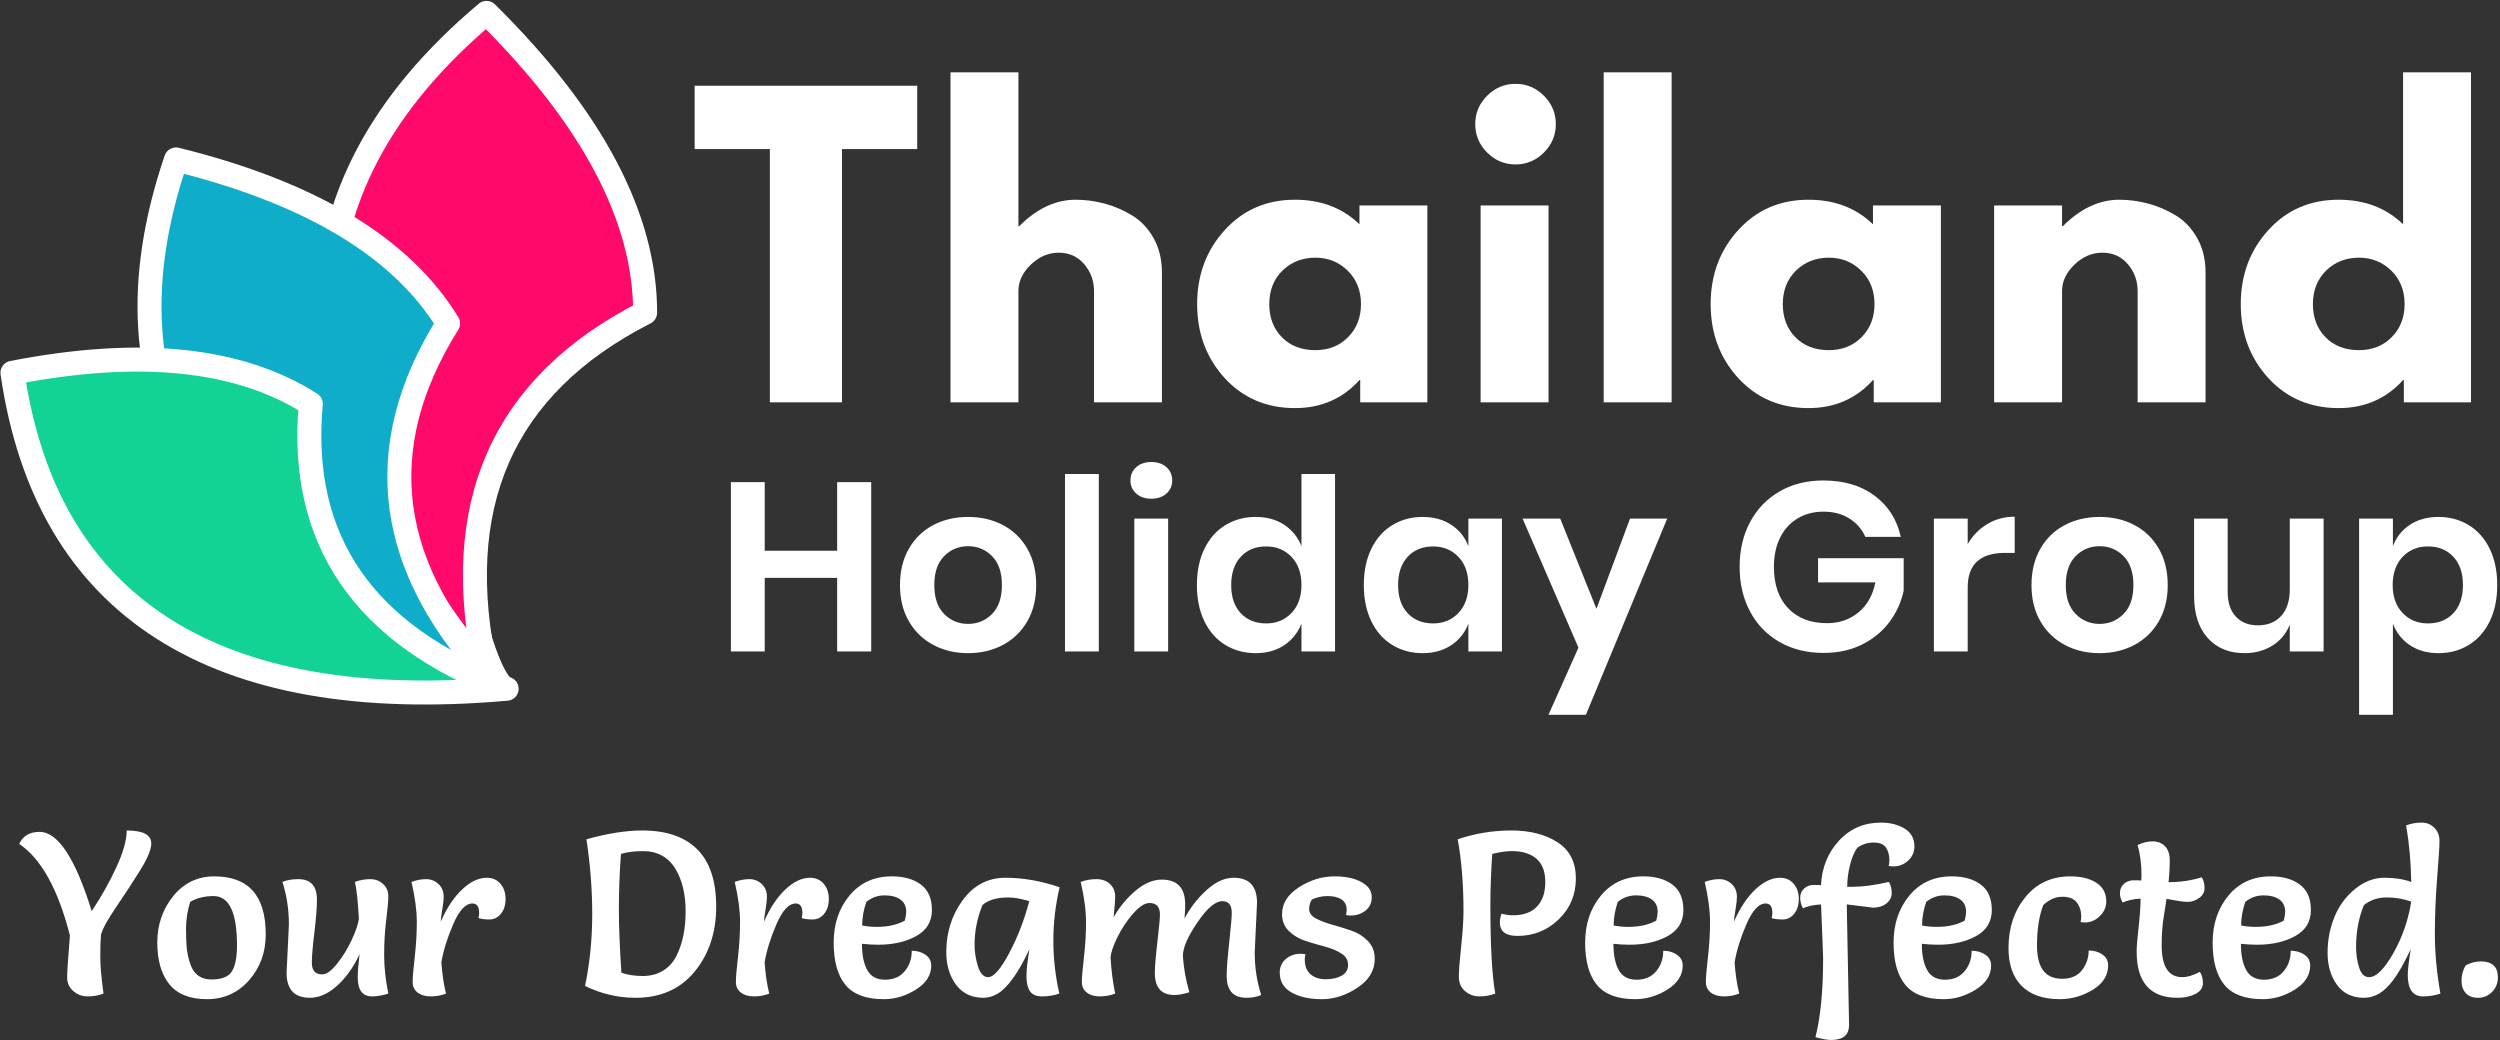
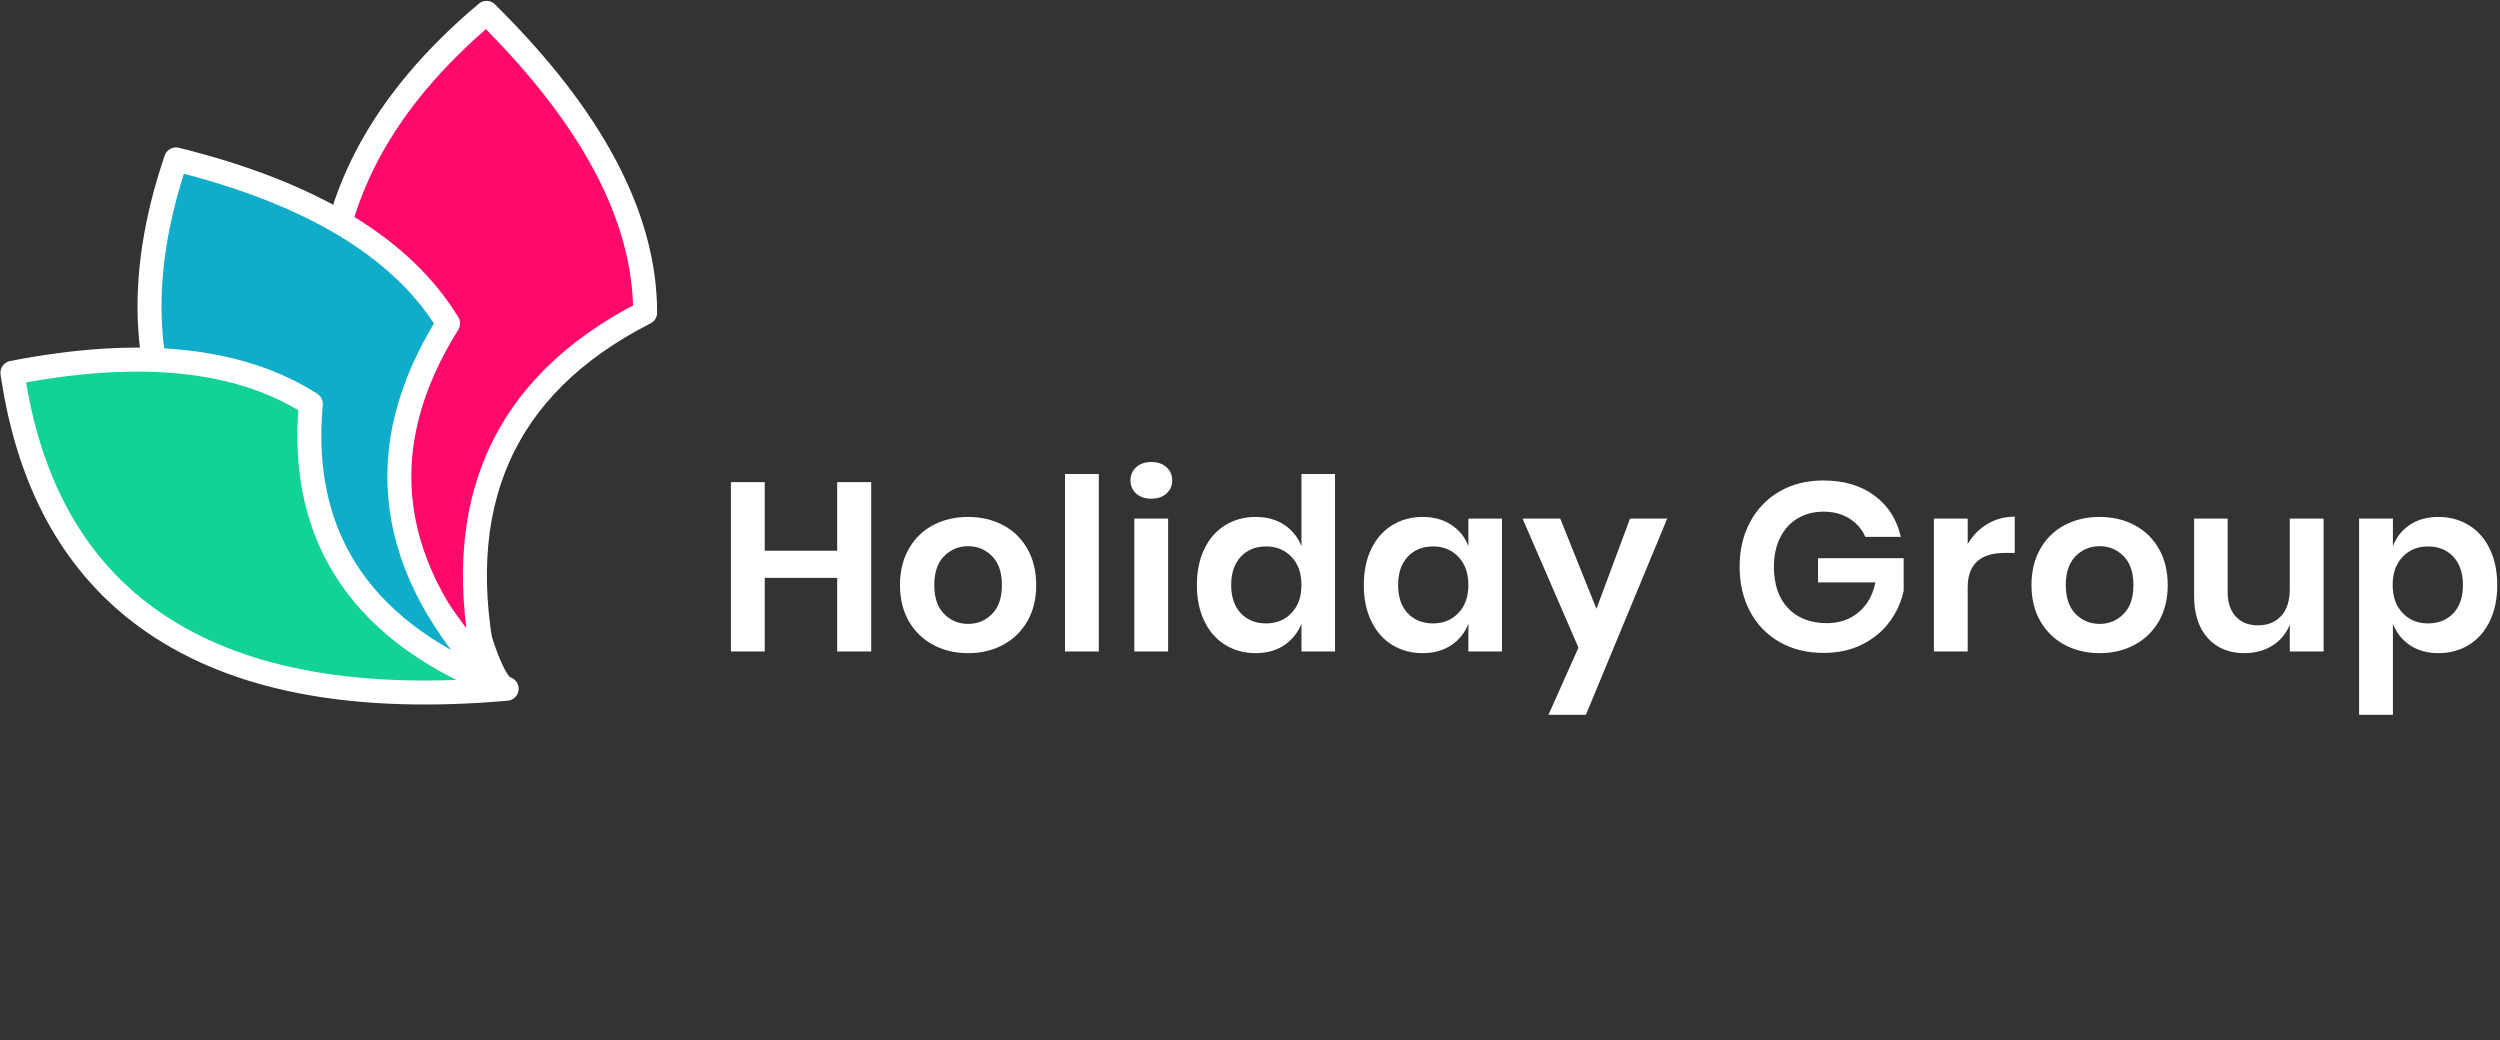
<svg xmlns="http://www.w3.org/2000/svg" width="971px" height="404px" viewBox="0 0 971 404" version="1.1">
  <rect x="0" y="0" width="971" height="404" fill="#333333" stroke="none" />
  <title>slogan_white_text</title>
  <desc>Created with Sketch.</desc>
  <g id="Page-1" stroke="none" stroke-width="1" fill="none" fill-rule="evenodd">
    <g id="thg_rectangle_cb-copy-14" transform="translate(-161, -110)">
      <g id="slogan_white_text" transform="translate(137, 115)">
        <g id="thg_white_background_hlogo-copy">
          <g id="Group-8">
            <g id="Group-16-Copy-12" stroke="#FFFFFF" stroke-linejoin="round" stroke-width="9.315">
              <path d="M212.959,256.608 C171.919,206.293 151.399,159.571 151.399,116.444 C151.399,73.317 171.919,34.502 212.959,0 C254.033,40.595 274.571,79.409 274.571,116.444 C218.987,144.752 198.45,191.473 212.959,256.608 Z" id="Path-7" fill="#FF096B" />
              <path d="M155.589,278.786 C117.292,231.584 98.001,187.868 97.717,147.637 C97.432,107.407 116.159,71.333 153.897,39.415 C192.162,77.549 211.417,113.89 211.661,148.437 C160.429,174.483 141.738,217.932 155.589,278.786 Z" id="Path-7" fill="#10ADCB" transform="translate(154.687, 159.1) rotate(-31) translate(-154.687, -159.1) " />
              <path d="M125.645,315.113 C90.513,270.19 72.81,228.584 72.537,190.294 C72.263,152.003 89.423,117.667 124.017,87.286 C159.116,123.578 176.783,158.164 177.018,191.045 C130.049,215.839 112.925,257.195 125.645,315.113 Z" id="Path-7" fill="#13D295" transform="translate(124.776, 201.199) rotate(-57) translate(-124.776, -201.199) " />
            </g>
-             <path d="M214.268,239.928 C217.689,251.048 220.683,257.463 223.249,259.174 C225.815,260.885 224.96,262.168 220.683,263.023 L212.985,254.042 L214.268,239.928 Z" id="Path-9" fill="#FFFFFF" />
+             <path d="M214.268,239.928 C217.689,251.048 220.683,257.463 223.249,259.174 C225.815,260.885 224.96,262.168 220.683,263.023 L212.985,254.042 L214.268,239.928 " id="Path-9" fill="#FFFFFF" />
          </g>
-           <path d="M351.033,151.267 L351.033,52.902 L380.244,52.902 L380.244,28.311 L293.802,28.311 L293.802,52.902 L323.014,52.902 L323.014,151.267 L351.033,151.267 Z M419.553,151.267 L419.553,108.046 C419.553,104.271 421.168,100.843 424.397,97.763 C427.626,94.683 431.228,93.143 435.202,93.143 C439.276,93.143 442.58,94.633 445.113,97.614 C447.647,100.594 448.914,104.072 448.914,108.046 L448.914,108.046 L448.914,151.267 L475.293,151.267 L475.293,100.893 C475.293,95.825 474.225,91.379 472.089,87.554 C469.953,83.728 467.171,80.772 463.743,78.686 C460.315,76.599 456.738,75.059 453.012,74.066 C449.286,73.072 445.535,72.575 441.76,72.575 C434.01,72.575 426.707,76.003 419.851,82.859 L419.851,82.859 L419.553,82.859 L419.553,23.095 L393.173,23.095 L393.173,151.267 L419.553,151.267 Z M526.972,153.503 C537.107,153.503 545.453,149.876 552.011,142.623 L552.011,142.623 L552.309,142.623 L552.309,151.267 L578.39,151.267 L578.39,74.811 L552.011,74.811 L552.011,82.114 C545.453,75.755 537.107,72.575 526.972,72.575 C515.943,72.575 506.852,76.5 499.698,84.349 C492.544,92.199 488.968,101.787 488.968,113.114 C488.968,124.441 492.544,134.029 499.698,141.878 C506.852,149.628 515.943,153.503 526.972,153.503 Z M534.871,130.998 C529.506,130.998 525.184,129.334 521.905,126.005 C518.626,122.677 516.987,118.38 516.987,113.114 C516.987,107.848 518.676,103.526 522.054,100.147 C525.532,96.769 529.804,95.08 534.871,95.08 C539.839,95.08 544.037,96.769 547.465,100.147 C550.893,103.526 552.607,107.848 552.607,113.114 C552.607,118.28 550.943,122.553 547.614,125.931 C544.285,129.309 540.038,130.998 534.871,130.998 Z M612.632,58.864 C616.904,58.864 620.58,57.324 623.661,54.244 C626.741,51.164 628.281,47.487 628.281,43.215 C628.281,38.942 626.741,35.266 623.661,32.186 C620.58,29.106 616.904,27.566 612.632,27.566 C608.359,27.566 604.683,29.106 601.603,32.186 C598.523,35.266 596.983,38.942 596.983,43.215 C596.983,47.487 598.523,51.164 601.603,54.244 C604.683,57.324 608.359,58.864 612.632,58.864 Z M625.449,151.267 L625.449,74.811 L599.069,74.811 L599.069,151.267 L625.449,151.267 Z M673.253,151.267 L673.253,23.095 L646.873,23.095 L646.873,151.267 L673.253,151.267 Z M726.422,153.503 C736.557,153.503 744.903,149.876 751.461,142.623 L751.461,142.623 L751.759,142.623 L751.759,151.267 L777.84,151.267 L777.84,74.811 L751.461,74.811 L751.461,82.114 C744.903,75.755 736.557,72.575 726.422,72.575 C715.393,72.575 706.302,76.5 699.148,84.349 C691.994,92.199 688.418,101.787 688.418,113.114 C688.418,124.441 691.994,134.029 699.148,141.878 C706.302,149.628 715.393,153.503 726.422,153.503 Z M734.321,130.998 C728.956,130.998 724.634,129.334 721.355,126.005 C718.076,122.677 716.437,118.38 716.437,113.114 C716.437,107.848 718.126,103.526 721.504,100.147 C724.982,96.769 729.254,95.08 734.321,95.08 C739.289,95.08 743.487,96.769 746.915,100.147 C750.343,103.526 752.057,107.848 752.057,113.114 C752.057,118.28 750.393,122.553 747.064,125.931 C743.735,129.309 739.488,130.998 734.321,130.998 Z M824.899,151.267 L824.899,108.046 C824.899,104.271 826.514,100.843 829.743,97.763 C832.972,94.683 836.574,93.143 840.548,93.143 C844.622,93.143 847.925,94.633 850.459,97.614 C852.993,100.594 854.26,104.072 854.26,108.046 L854.26,108.046 L854.26,151.267 L880.639,151.267 L880.639,100.893 C880.639,95.825 879.571,91.379 877.435,87.554 C875.299,83.728 872.517,80.772 869.089,78.686 C865.661,76.599 862.084,75.059 858.358,74.066 C854.632,73.072 850.881,72.575 847.106,72.575 C839.356,72.575 832.053,76.003 825.197,82.859 L825.197,82.859 L824.899,82.859 L824.899,74.811 L798.519,74.811 L798.519,151.267 L824.899,151.267 Z M932.318,153.503 C942.453,153.503 950.799,149.876 957.357,142.623 L957.357,142.623 L957.655,142.623 L957.655,151.267 L983.736,151.267 L983.736,23.095 L957.357,23.095 L957.357,82.114 C950.799,75.755 942.453,72.575 932.318,72.575 C921.289,72.575 912.198,76.5 905.044,84.349 C897.89,92.199 894.313,101.787 894.313,113.114 C894.313,124.441 897.89,134.029 905.044,141.878 C912.198,149.628 921.289,153.503 932.318,153.503 Z M940.217,130.998 C934.852,130.998 930.53,129.334 927.251,126.005 C923.972,122.677 922.333,118.38 922.333,113.114 C922.333,107.848 924.022,103.526 927.4,100.147 C930.877,96.769 935.15,95.08 940.217,95.08 C945.185,95.08 949.383,96.769 952.811,100.147 C956.239,103.526 957.953,107.848 957.953,113.114 C957.953,118.28 956.288,122.553 952.96,125.931 C949.631,129.309 945.384,130.998 940.217,130.998 Z" id="Thailand" fill="#FFFFFF" fill-rule="nonzero" />
          <path d="M321.02,248.034 L321.02,219.438 L349.151,219.438 L349.151,248.034 L362.378,248.034 L362.378,182.271 L349.151,182.271 L349.151,208.912 L321.02,208.912 L321.02,182.271 L307.886,182.271 L307.886,248.034 L321.02,248.034 Z M400.011,248.686 C405.041,248.686 409.558,247.615 413.564,245.473 C417.569,243.33 420.721,240.272 423.018,236.297 C425.316,232.323 426.465,227.635 426.465,222.232 C426.465,216.829 425.316,212.125 423.018,208.12 C420.721,204.115 417.569,201.056 413.564,198.945 C409.558,196.833 405.041,195.778 400.011,195.778 C394.981,195.778 390.463,196.833 386.457,198.945 C382.452,201.056 379.3,204.115 377.003,208.12 C374.705,212.125 373.556,216.829 373.556,222.232 C373.556,227.635 374.705,232.323 377.003,236.297 C379.3,240.272 382.452,243.33 386.457,245.473 C390.463,247.615 394.981,248.686 400.011,248.686 Z M400.011,237.322 C396.347,237.322 393.242,236.034 390.696,233.456 C388.15,230.879 386.877,227.138 386.877,222.232 C386.877,217.326 388.15,213.585 390.696,211.008 C393.242,208.43 396.347,207.142 400.011,207.142 C403.674,207.142 406.779,208.43 409.325,211.008 C411.871,213.585 413.145,217.326 413.145,222.232 C413.145,227.138 411.871,230.879 409.325,233.456 C406.779,236.034 403.674,237.322 400.011,237.322 Z M450.777,248.034 L450.777,179.104 L437.643,179.104 L437.643,248.034 L450.777,248.034 Z M471.176,188.698 C473.598,188.698 475.554,188.031 477.045,186.696 C478.535,185.361 479.28,183.668 479.28,181.619 C479.28,179.508 478.535,177.785 477.045,176.449 C475.554,175.114 473.598,174.447 471.176,174.447 C468.754,174.447 466.798,175.114 465.308,176.449 C463.817,177.785 463.072,179.508 463.072,181.619 C463.072,183.668 463.817,185.361 465.308,186.696 C466.798,188.031 468.754,188.698 471.176,188.698 Z M477.697,248.034 L477.697,196.43 L464.563,196.43 L464.563,248.034 L477.697,248.034 Z M511.696,248.686 C516.043,248.686 519.753,247.646 522.827,245.566 C525.901,243.485 528.121,240.707 529.487,237.229 L529.487,237.229 L529.487,248.034 L542.528,248.034 L542.528,179.104 L529.487,179.104 L529.487,207.142 C528.121,203.664 525.901,200.901 522.827,198.852 C519.753,196.802 516.043,195.778 511.696,195.778 C507.349,195.778 503.437,196.833 499.959,198.945 C496.482,201.056 493.765,204.115 491.809,208.12 C489.852,212.125 488.874,216.829 488.874,222.232 C488.874,227.635 489.852,232.339 491.809,236.344 C493.765,240.349 496.482,243.408 499.959,245.519 C503.437,247.631 507.349,248.686 511.696,248.686 Z M515.794,237.136 C511.696,237.136 508.405,235.816 505.921,233.177 C503.437,230.538 502.195,226.889 502.195,222.232 C502.195,217.575 503.437,213.911 505.921,211.24 C508.405,208.57 511.696,207.235 515.794,207.235 C519.769,207.235 523.044,208.586 525.622,211.287 C528.199,213.988 529.487,217.637 529.487,222.232 C529.487,226.765 528.199,230.383 525.622,233.084 C523.044,235.785 519.769,237.136 515.794,237.136 Z M576.527,248.686 C580.874,248.686 584.6,247.646 587.705,245.566 C590.81,243.485 593.015,240.707 594.319,237.229 L594.319,237.229 L594.319,248.034 L607.36,248.034 L607.36,196.43 L594.319,196.43 L594.319,207.142 C593.015,203.664 590.81,200.901 587.705,198.852 C584.6,196.802 580.874,195.778 576.527,195.778 C572.18,195.778 568.268,196.833 564.791,198.945 C561.313,201.056 558.596,204.115 556.64,208.12 C554.684,212.125 553.706,216.829 553.706,222.232 C553.706,227.635 554.684,232.339 556.64,236.344 C558.596,240.349 561.313,243.408 564.791,245.519 C568.268,247.631 572.18,248.686 576.527,248.686 Z M580.626,237.136 C576.527,237.136 573.236,235.816 570.752,233.177 C568.268,230.538 567.026,226.889 567.026,222.232 C567.026,217.575 568.268,213.911 570.752,211.24 C573.236,208.57 576.527,207.235 580.626,207.235 C584.6,207.235 587.876,208.586 590.453,211.287 C593.03,213.988 594.319,217.637 594.319,222.232 C594.319,226.765 593.03,230.383 590.453,233.084 C587.876,235.785 584.6,237.136 580.626,237.136 Z M639.962,272.625 L671.539,196.43 L657.101,196.43 L644.06,231.454 L629.995,196.43 L615.37,196.43 L637.074,246.544 L625.43,272.625 L639.962,272.625 Z M732.272,248.593 C737.923,248.593 742.938,247.491 747.316,245.286 C751.693,243.082 755.233,240.148 757.934,236.484 C760.636,232.82 762.452,228.815 763.384,224.468 L763.384,224.468 L763.384,211.799 L730.13,211.799 L730.13,221.207 L752.392,221.207 C751.399,226.175 749.21,230.057 745.825,232.851 C742.441,235.645 738.389,237.043 733.669,237.043 C727.273,237.043 722.227,235.118 718.533,231.267 C714.838,227.417 712.99,222.046 712.99,215.153 C712.99,210.806 713.797,207.018 715.412,203.789 C717.027,200.559 719.293,198.075 722.212,196.337 C725.131,194.598 728.484,193.729 732.272,193.729 C736.122,193.729 739.46,194.613 742.285,196.383 C745.111,198.153 747.176,200.528 748.48,203.509 L748.48,203.509 L762.266,203.509 C760.775,196.802 757.391,191.477 752.113,187.534 C746.834,183.591 740.19,181.619 732.179,181.619 C725.721,181.619 720.038,183.047 715.133,185.904 C710.227,188.761 706.423,192.719 703.722,197.78 C701.021,202.842 699.67,208.632 699.67,215.153 C699.67,221.673 701.021,227.464 703.722,232.525 C706.423,237.586 710.242,241.529 715.179,244.355 C720.116,247.18 725.814,248.593 732.272,248.593 Z M788.254,248.034 L788.254,223.164 C788.254,214.221 793.067,209.75 802.692,209.75 L802.692,209.75 L806.512,209.75 L806.512,195.685 C802.599,195.685 799.06,196.632 795.893,198.526 C792.725,200.42 790.179,203.012 788.254,206.304 L788.254,206.304 L788.254,196.43 L775.12,196.43 L775.12,248.034 L788.254,248.034 Z M839.486,248.686 C844.516,248.686 849.034,247.615 853.039,245.473 C857.045,243.33 860.196,240.272 862.494,236.297 C864.792,232.323 865.94,227.635 865.94,222.232 C865.94,216.829 864.792,212.125 862.494,208.12 C860.196,204.115 857.045,201.056 853.039,198.945 C849.034,196.833 844.516,195.778 839.486,195.778 C834.456,195.778 829.938,196.833 825.933,198.945 C821.928,201.056 818.776,204.115 816.478,208.12 C814.181,212.125 813.032,216.829 813.032,222.232 C813.032,227.635 814.181,232.323 816.478,236.297 C818.776,240.272 821.928,243.33 825.933,245.473 C829.938,247.615 834.456,248.686 839.486,248.686 Z M839.486,237.322 C835.822,237.322 832.717,236.034 830.171,233.456 C827.625,230.879 826.352,227.138 826.352,222.232 C826.352,217.326 827.625,213.585 830.171,211.008 C832.717,208.43 835.822,207.142 839.486,207.142 C843.15,207.142 846.255,208.43 848.801,211.008 C851.347,213.585 852.62,217.326 852.62,222.232 C852.62,227.138 851.347,230.879 848.801,233.456 C846.255,236.034 843.15,237.322 839.486,237.322 Z M895.748,248.686 C899.847,248.686 903.464,247.708 906.6,245.752 C909.736,243.796 911.987,241.079 913.353,237.602 L913.353,237.602 L913.353,248.034 L926.487,248.034 L926.487,196.43 L913.353,196.43 L913.353,223.816 C913.353,228.349 912.235,231.826 910,234.248 C907.764,236.67 904.752,237.881 900.964,237.881 C897.363,237.881 894.506,236.748 892.395,234.481 C890.283,232.214 889.228,229.032 889.228,224.933 L889.228,224.933 L889.228,196.43 L876.187,196.43 L876.187,226.424 C876.187,233.441 877.957,238.906 881.496,242.818 C885.036,246.73 889.786,248.686 895.748,248.686 Z M953.407,272.625 L953.407,237.229 C954.711,240.707 956.9,243.485 959.974,245.566 C963.048,247.646 966.758,248.686 971.105,248.686 C975.452,248.686 979.364,247.631 982.842,245.519 C986.32,243.408 989.036,240.349 990.993,236.344 C992.949,232.339 993.927,227.635 993.927,222.232 C993.927,216.829 992.949,212.125 990.993,208.12 C989.036,204.115 986.32,201.056 982.842,198.945 C979.364,196.833 975.452,195.778 971.105,195.778 C966.758,195.778 963.048,196.802 959.974,198.852 C956.9,200.901 954.711,203.664 953.407,207.142 L953.407,207.142 L953.407,196.43 L940.273,196.43 L940.273,272.625 L953.407,272.625 Z M967.007,237.136 C963.032,237.136 959.757,235.785 957.18,233.084 C954.602,230.383 953.314,226.765 953.314,222.232 C953.314,217.637 954.602,213.988 957.18,211.287 C959.757,208.586 963.032,207.235 967.007,207.235 C971.105,207.235 974.397,208.57 976.88,211.24 C979.364,213.911 980.606,217.575 980.606,222.232 C980.606,226.889 979.364,230.538 976.88,233.177 C974.397,235.816 971.105,237.136 967.007,237.136 Z" id="HolidayGroup" fill="#FFFFFF" fill-rule="nonzero" />
        </g>
-         <path d="M58.09,382 C60.25,382 62.29,381.64 64.21,380.92 C63.37,374.86 62.95,370.12 62.95,366.7 C62.95,363.28 63.04,360.4 63.22,358.06 C63.82,355.78 65.785,352.195 69.115,347.305 C72.445,342.415 75.55,337.66 78.43,333.04 C81.31,328.42 82.75,324.94 82.75,322.6 C82.75,319.24 79.57,317.56 73.21,317.56 C73.21,321.28 71.875,326.035 69.205,331.825 C66.535,337.615 63.34,343.3 59.62,348.88 C53.26,328.36 46.51,318.1 39.37,318.1 C35.53,318.1 32.89,319.66 31.45,322.78 C39.97,328.48 46.54,340.33 51.16,358.33 C50.44,367.09 50.08,372.535 50.08,374.665 C50.08,376.795 50.875,378.55 52.465,379.93 C54.055,381.31 55.93,382 58.09,382 Z M104.35,383.08 C110.95,383.08 116.41,380.635 120.73,375.745 C125.05,370.855 127.21,364.9 127.21,357.88 C127.21,342.88 120.55,335.38 107.23,335.38 C100.75,335.38 95.44,337.93 91.3,343.03 C87.16,348.13 85.09,354.145 85.09,361.075 C85.09,368.005 86.65,373.405 89.77,377.275 C92.89,381.145 97.75,383.08 104.35,383.08 Z M106.105,375.43 C102.055,375.43 99.34,373.48 97.96,369.58 C97.3,367.66 96.85,365.74 96.61,363.82 C96.37,361.9 96.25,359.2 96.25,355.72 C96.25,352.24 96.79,348.76 97.87,345.28 C100.45,343.78 103.48,343.03 106.96,343.03 C113.02,343.03 116.05,349.42 116.05,362.2 C116.05,366.7 115.405,370.03 114.115,372.19 C112.825,374.35 110.155,375.43 106.105,375.43 Z M144.4,382.54 C147.94,382.54 151.435,380.995 154.885,377.905 C158.335,374.815 161.26,370.72 163.66,365.62 C163.18,369.46 162.94,372.46 162.94,374.62 C162.94,379.54 164.8,382 168.52,382 C170.38,382 172.48,381.64 174.82,380.92 C173.74,375.58 173.2,370.555 173.2,365.845 C173.2,361.135 173.47,356.62 174.01,352.3 C174.55,347.98 174.82,344.89 174.82,343.03 C174.82,341.17 174.145,339.61 172.795,338.35 C171.445,337.09 169.765,336.46 167.755,336.46 C165.745,336.46 163.78,336.82 161.86,337.54 C162.52,340.48 163.03,345.25 163.39,351.85 C163.09,354.01 162.145,356.785 160.555,360.175 C158.965,363.565 157.075,366.625 154.885,369.355 C152.695,372.085 150.79,373.45 149.17,373.45 C146.47,373.45 145.12,371.95 145.12,368.95 C145.12,366.49 145.45,362.545 146.11,357.115 C146.77,351.685 147.1,347.47 147.1,344.47 C147.1,339.13 144.7,336.46 139.9,336.46 C137.44,336.46 135.37,336.82 133.69,337.54 C135.37,342.76 136.21,348.28 136.21,354.1 L136.21,354.1 L135.31,372.82 C135.31,379.3 138.34,382.54 144.4,382.54 Z M191.29,382 C193.39,382 195.37,381.64 197.23,380.92 C196.33,377.32 195.73,373.27 195.43,368.77 C196.21,364.15 197.755,359.185 200.065,353.875 C202.375,348.565 204.85,345.91 207.49,345.91 C209.23,345.91 210.1,347.14 210.1,349.6 C210.1,350.2 210.01,350.86 209.83,351.58 C210.91,351.94 212.335,352.12 214.105,352.12 C215.875,352.12 217.36,351.385 218.56,349.915 C219.76,348.445 220.36,346.525 220.36,344.155 C220.36,341.785 219.7,339.82 218.38,338.26 C217.06,336.7 215.29,335.92 213.07,335.92 C209.89,335.92 206.695,337.435 203.485,340.465 C200.275,343.495 197.5,347.68 195.16,353.02 C195.22,351.94 195.43,350.335 195.79,348.205 C196.15,346.075 196.33,344.47 196.33,343.39 C196.33,341.29 195.655,339.61 194.305,338.35 C192.955,337.09 191.35,336.46 189.49,336.46 C187.63,336.46 185.74,336.82 183.82,337.54 C185.2,343.48 185.89,348.655 185.89,353.065 C185.89,357.475 185.62,362.02 185.08,366.7 C184.54,371.38 184.27,374.605 184.27,376.375 C184.27,378.145 184.915,379.525 186.205,380.515 C187.495,381.505 189.19,382 191.29,382 Z M270.76,382.54 C280.6,382.54 288.295,379.135 293.845,372.325 C299.395,365.515 302.17,357.13 302.17,347.17 C302.17,337.21 299.725,329.785 294.835,324.895 C289.945,320.005 282.82,317.56 273.46,317.56 C267.16,317.56 259.93,318.7 251.77,320.98 C253.27,330.82 254.02,340.54 254.02,350.14 C254.02,359.74 253.09,369.01 251.23,377.95 C257.53,381.01 264.04,382.54 270.76,382.54 Z M273.64,374.08 C270.58,374.08 267.82,373.66 265.36,372.82 C264.7,363.1 264.37,354.805 264.37,347.935 C264.37,341.065 264.64,333.97 265.18,326.65 C267.64,325.93 270.46,325.57 273.64,325.57 C279.46,325.57 283.75,327.97 286.51,332.77 C289.03,337.03 290.29,342.43 290.29,348.97 C290.29,355.75 289.12,361.48 286.78,366.16 C285.58,368.62 283.855,370.555 281.605,371.965 C279.355,373.375 276.7,374.08 273.64,374.08 Z M316.84,382 C318.94,382 320.92,381.64 322.78,380.92 C321.88,377.32 321.28,373.27 320.98,368.77 C321.76,364.15 323.305,359.185 325.615,353.875 C327.925,348.565 330.4,345.91 333.04,345.91 C334.78,345.91 335.65,347.14 335.65,349.6 C335.65,350.2 335.56,350.86 335.38,351.58 C336.46,351.94 337.885,352.12 339.655,352.12 C341.425,352.12 342.91,351.385 344.11,349.915 C345.31,348.445 345.91,346.525 345.91,344.155 C345.91,341.785 345.25,339.82 343.93,338.26 C342.61,336.7 340.84,335.92 338.62,335.92 C335.44,335.92 332.245,337.435 329.035,340.465 C325.825,343.495 323.05,347.68 320.71,353.02 C320.77,351.94 320.98,350.335 321.34,348.205 C321.7,346.075 321.88,344.47 321.88,343.39 C321.88,341.29 321.205,339.61 319.855,338.35 C318.505,337.09 316.9,336.46 315.04,336.46 C313.18,336.46 311.29,336.82 309.37,337.54 C310.75,343.48 311.44,348.655 311.44,353.065 C311.44,357.475 311.17,362.02 310.63,366.7 C310.09,371.38 309.82,374.605 309.82,376.375 C309.82,378.145 310.465,379.525 311.755,380.515 C313.045,381.505 314.74,382 316.84,382 Z M367.24,383.08 C371.62,383.08 375.79,381.835 379.75,379.345 C383.71,376.855 385.69,373.75 385.69,370.03 C385.69,368.23 384.94,366.82 383.44,365.8 C381.94,364.78 380.17,364.27 378.13,364.27 C378.13,367.39 377.215,370.045 375.385,372.235 C373.555,374.425 371.02,375.52 367.78,375.52 C364.54,375.52 362.23,374.275 360.85,371.785 C359.47,369.295 358.78,365.89 358.78,361.57 C360.94,361.81 363.04,361.93 365.08,361.93 C370.9,361.93 375.835,360.805 379.885,358.555 C383.935,356.305 385.96,352.945 385.96,348.475 C385.96,344.005 384.535,340.705 381.685,338.575 C378.835,336.445 375.07,335.38 370.39,335.38 C363.55,335.38 358.075,337.855 353.965,342.805 C349.855,347.755 347.8,353.86 347.8,361.12 C347.8,368.38 349.33,373.855 352.39,377.545 C355.45,381.235 360.4,383.08 367.24,383.08 Z M364.54,355 C362.56,355 360.67,354.82 358.87,354.46 C358.87,351.46 359.41,348.4 360.49,345.28 C362.59,343.6 364.945,342.76 367.555,342.76 C370.165,342.76 372.22,343.3 373.72,344.38 C375.22,345.46 375.97,347.05 375.97,349.15 C375.97,349.99 375.79,351.13 375.43,352.57 C372.49,354.19 368.86,355 364.54,355 Z M405.94,382.54 C407.86,382.54 409.72,382 411.52,380.92 C415.48,378.52 419.59,372.76 423.85,363.64 C423.07,368.08 422.68,371.575 422.68,374.125 C422.68,376.675 423.13,378.625 424.03,379.975 C424.93,381.325 426.52,382 428.8,382 C431.08,382 433.3,381.64 435.46,380.92 C433.9,374.14 433.12,367.285 433.12,360.355 C433.12,353.425 433.93,346.51 435.55,339.61 C428.35,337.15 421.345,335.92 414.535,335.92 C407.725,335.92 402.19,338.815 397.93,344.605 C393.67,350.395 391.54,357.13 391.54,364.81 C391.54,369.85 392.8,374.065 395.32,377.455 C397.84,380.845 401.38,382.54 405.94,382.54 Z M407.83,374.53 C406.03,374.53 404.695,373.12 403.825,370.3 C402.955,367.48 402.52,364.69 402.52,361.93 C402.52,356.71 403.54,351.58 405.58,346.54 C407.8,344.56 411.16,343.57 415.66,343.57 C417.88,343.57 420.58,344.05 423.76,345.01 C421.84,352.33 419.23,359.08 415.93,365.26 C412.63,371.44 409.93,374.53 407.83,374.53 Z M508.09,382.54 C510.25,382.54 512.17,382.18 513.85,381.46 C512.17,376.24 511.33,370.72 511.33,364.9 L511.33,364.9 L512.23,345.64 C512.23,339.16 509.2,335.92 503.14,335.92 C499.66,335.92 496.165,337.51 492.655,340.69 C489.145,343.87 486.28,347.56 484.06,351.76 C484.24,349.78 484.33,347.98 484.33,346.36 C484.33,339.88 481.3,336.64 475.24,336.64 C471.82,336.64 468.4,338.095 464.98,341.005 C461.56,343.915 458.74,347.35 456.52,351.31 C456.94,347.11 457.15,344.47 457.15,343.39 C457.15,341.29 456.475,339.61 455.125,338.35 C453.775,337.09 452.02,336.46 449.86,336.46 C447.7,336.46 445.66,336.82 443.74,337.54 C445.12,343.42 445.81,348.625 445.81,353.155 C445.81,357.685 445.54,362.245 445,366.835 C444.46,371.425 444.19,374.605 444.19,376.375 C444.19,378.145 444.835,379.525 446.125,380.515 C447.415,381.505 449.095,382 451.165,382 C453.235,382 455.23,381.64 457.15,380.92 C456.25,376.78 455.65,372.13 455.35,366.97 C455.47,364.99 456.355,362.335 458.005,359.005 C459.655,355.675 461.68,352.63 464.08,349.87 C466.48,347.11 468.61,345.73 470.47,345.73 C473.17,345.73 474.52,347.23 474.52,350.23 C474.52,351.67 474.19,355.21 473.53,360.85 C472.87,366.49 472.54,370.51 472.54,372.91 C472.54,378.61 475.09,381.46 480.19,381.46 C481.75,381.46 483.67,381.1 485.95,380.38 C484.57,375.7 483.73,370.99 483.43,366.25 C483.43,363.13 485.305,358.81 489.055,353.29 C492.805,347.77 496.03,345.01 498.73,345.01 C501.19,345.01 502.42,346.51 502.42,349.51 C502.42,351.07 502.09,354.895 501.43,360.985 C500.77,367.075 500.44,371.41 500.44,373.99 C500.44,379.69 502.99,382.54 508.09,382.54 Z M537.43,383.08 C542.17,383.08 546.775,381.595 551.245,378.625 C555.715,375.655 557.95,371.92 557.95,367.42 C557.95,364.66 557.08,362.365 555.34,360.535 C553.6,358.705 551.47,357.355 548.95,356.485 C546.43,355.615 543.925,354.835 541.435,354.145 C538.945,353.455 536.83,352.645 535.09,351.715 C533.35,350.785 532.48,349.57 532.48,348.07 C532.48,346.57 532.84,345.34 533.56,344.38 C535.42,343.48 537.475,343.03 539.725,343.03 C541.975,343.03 543.76,343.48 545.08,344.38 C546.4,345.28 547.06,346.6 547.06,348.34 C547.06,348.94 546.97,349.63 546.79,350.41 C547.51,350.53 548.11,350.59 548.59,350.59 C550.87,350.59 552.805,349.945 554.395,348.655 C555.985,347.365 556.78,345.685 556.78,343.615 C556.78,341.545 555.97,339.88 554.35,338.62 C551.59,336.46 547.57,335.38 542.29,335.38 C537.49,335.38 532.9,336.79 528.52,339.61 C524.14,342.43 521.95,345.91 521.95,350.05 C521.95,352.69 522.835,354.88 524.605,356.62 C526.375,358.36 528.52,359.635 531.04,360.445 C533.56,361.255 536.065,361.99 538.555,362.65 C541.045,363.31 543.175,364.195 544.945,365.305 C546.715,366.415 547.6,367.9 547.6,369.76 C547.6,371.62 546.775,373.015 545.125,373.945 C543.475,374.875 541.405,375.34 538.915,375.34 C536.425,375.34 534.445,374.68 532.975,373.36 C531.505,372.04 530.77,370.15 530.77,367.69 C530.77,367.15 530.86,366.46 531.04,365.62 C530.32,365.5 529.72,365.44 529.24,365.44 C526.96,365.44 525.025,366.115 523.435,367.465 C521.845,368.815 521.05,370.57 521.05,372.73 C521.05,376.21 522.595,378.805 525.685,380.515 C528.775,382.225 532.69,383.08 537.43,383.08 Z M598.63,382 C600.79,382 602.83,381.64 604.75,380.92 C603.49,373.78 602.86,362.23 602.86,346.27 C602.86,340.57 603.1,334.03 603.58,326.65 C606.58,325.93 609.13,325.57 611.23,325.57 C615.31,325.57 618.49,326.56 620.77,328.54 C623.05,330.52 624.19,333.535 624.19,337.585 C624.19,341.635 623.125,344.8 620.995,347.08 C618.865,349.36 615.73,350.5 611.59,350.5 C610.27,350.5 608.8,350.29 607.18,349.87 C606.76,351.07 606.55,352.21 606.55,353.29 C606.55,356.77 608.83,358.51 613.39,358.51 C619.63,358.51 624.97,356.365 629.41,352.075 C633.85,347.785 636.07,342.49 636.07,336.19 C636.07,329.89 633.7,325.21 628.96,322.15 C624.22,319.09 618.25,317.56 611.05,317.56 C603.85,317.56 596.89,318.7 590.17,320.98 C591.67,329.14 592.42,338.44 592.42,348.88 C592.42,352.3 592.12,356.845 591.52,362.515 C590.92,368.185 590.62,372.16 590.62,374.44 C590.62,376.72 591.415,378.55 593.005,379.93 C594.595,381.31 596.47,382 598.63,382 Z M659.11,383.08 C663.49,383.08 667.66,381.835 671.62,379.345 C675.58,376.855 677.56,373.75 677.56,370.03 C677.56,368.23 676.81,366.82 675.31,365.8 C673.81,364.78 672.04,364.27 670,364.27 C670,367.39 669.085,370.045 667.255,372.235 C665.425,374.425 662.89,375.52 659.65,375.52 C656.41,375.52 654.1,374.275 652.72,371.785 C651.34,369.295 650.65,365.89 650.65,361.57 C652.81,361.81 654.91,361.93 656.95,361.93 C662.77,361.93 667.705,360.805 671.755,358.555 C675.805,356.305 677.83,352.945 677.83,348.475 C677.83,344.005 676.405,340.705 673.555,338.575 C670.705,336.445 666.94,335.38 662.26,335.38 C655.42,335.38 649.945,337.855 645.835,342.805 C641.725,347.755 639.67,353.86 639.67,361.12 C639.67,368.38 641.2,373.855 644.26,377.545 C647.32,381.235 652.27,383.08 659.11,383.08 Z M656.41,355 C654.43,355 652.54,354.82 650.74,354.46 C650.74,351.46 651.28,348.4 652.36,345.28 C654.46,343.6 656.815,342.76 659.425,342.76 C662.035,342.76 664.09,343.3 665.59,344.38 C667.09,345.46 667.84,347.05 667.84,349.15 C667.84,349.99 667.66,351.13 667.3,352.57 C664.36,354.19 660.73,355 656.41,355 Z M693.58,382 C695.68,382 697.66,381.64 699.52,380.92 C698.62,377.32 698.02,373.27 697.72,368.77 C698.5,364.15 700.045,359.185 702.355,353.875 C704.665,348.565 707.14,345.91 709.78,345.91 C711.52,345.91 712.39,347.14 712.39,349.6 C712.39,350.2 712.3,350.86 712.12,351.58 C713.2,351.94 714.625,352.12 716.395,352.12 C718.165,352.12 719.65,351.385 720.85,349.915 C722.05,348.445 722.65,346.525 722.65,344.155 C722.65,341.785 721.99,339.82 720.67,338.26 C719.35,336.7 717.58,335.92 715.36,335.92 C712.18,335.92 708.985,337.435 705.775,340.465 C702.565,343.495 699.79,347.68 697.45,353.02 C697.51,351.94 697.72,350.335 698.08,348.205 C698.44,346.075 698.62,344.47 698.62,343.39 C698.62,341.29 697.945,339.61 696.595,338.35 C695.245,337.09 693.64,336.46 691.78,336.46 C689.92,336.46 688.03,336.82 686.11,337.54 C687.49,343.48 688.18,348.655 688.18,353.065 C688.18,357.475 687.91,362.02 687.37,366.7 C686.83,371.38 686.56,374.605 686.56,376.375 C686.56,378.145 687.205,379.525 688.495,380.515 C689.785,381.505 691.48,382 693.58,382 Z M735.25,398.92 C739.87,398.92 742.18,396.97 742.18,393.07 L742.18,393.07 L741.28,346.27 C748,347.11 751.39,347.53 751.45,347.53 C753.55,347.53 755.29,346.99 756.67,345.91 C758.05,344.83 758.74,343.465 758.74,341.815 C758.74,340.165 758.38,338.74 757.66,337.54 C752.2,338.8 747.49,339.43 743.53,339.43 L743.53,339.43 L741.46,339.43 C741.46,336.67 741.82,333.85 742.54,330.97 C743.26,328.09 744.22,325.84 745.42,324.22 C747.34,322.9 749.44,322.24 751.72,322.24 C754,322.24 755.59,322.885 756.49,324.175 C757.39,325.465 757.84,327.16 757.84,329.26 C757.84,329.86 757.75,330.55 757.57,331.33 C758.29,331.45 758.89,331.51 759.37,331.51 C761.59,331.51 763.51,330.76 765.13,329.26 C766.75,327.76 767.56,325.93 767.56,323.77 C767.56,320.71 766.3,318.4 763.78,316.84 C761.26,315.28 758.17,314.5 754.51,314.5 C747.97,314.5 742.54,316.855 738.22,321.565 C733.9,326.275 731.59,332.02 731.29,338.8 C730.69,338.74 729.7,338.71 728.32,338.71 C726.94,338.71 725.74,339.175 724.72,340.105 C723.7,341.035 723.19,342.22 723.19,343.66 C723.19,345.1 723.55,346.48 724.27,347.8 C726.01,346.96 728.35,346.45 731.29,346.27 C731.83,359.23 732.1,366.25 732.1,367.33 C732.1,379.81 731.11,389.98 729.13,397.84 C731.65,398.56 733.69,398.92 735.25,398.92 Z M778.9,383.08 C783.28,383.08 787.45,381.835 791.41,379.345 C795.37,376.855 797.35,373.75 797.35,370.03 C797.35,368.23 796.6,366.82 795.1,365.8 C793.6,364.78 791.83,364.27 789.79,364.27 C789.79,367.39 788.875,370.045 787.045,372.235 C785.215,374.425 782.68,375.52 779.44,375.52 C776.2,375.52 773.89,374.275 772.51,371.785 C771.13,369.295 770.44,365.89 770.44,361.57 C772.6,361.81 774.7,361.93 776.74,361.93 C782.56,361.93 787.495,360.805 791.545,358.555 C795.595,356.305 797.62,352.945 797.62,348.475 C797.62,344.005 796.195,340.705 793.345,338.575 C790.495,336.445 786.73,335.38 782.05,335.38 C775.21,335.38 769.735,337.855 765.625,342.805 C761.515,347.755 759.46,353.86 759.46,361.12 C759.46,368.38 760.99,373.855 764.05,377.545 C767.11,381.235 772.06,383.08 778.9,383.08 Z M776.2,355 C774.22,355 772.33,354.82 770.53,354.46 C770.53,351.46 771.07,348.4 772.15,345.28 C774.25,343.6 776.605,342.76 779.215,342.76 C781.825,342.76 783.88,343.3 785.38,344.38 C786.88,345.46 787.63,347.05 787.63,349.15 C787.63,349.99 787.45,351.13 787.09,352.57 C784.15,354.19 780.52,355 776.2,355 Z M823.99,383.08 C828.55,383.08 832.825,381.865 836.815,379.435 C840.805,377.005 842.8,373.84 842.8,369.94 C842.8,368.14 842.05,366.73 840.55,365.71 C839.05,364.69 837.28,364.18 835.24,364.18 C835.24,367 834.385,369.535 832.675,371.785 C830.965,374.035 828.37,375.16 824.89,375.16 C818.41,375.16 815.17,370.87 815.17,362.29 C815.17,355.99 815.98,350.74 817.6,346.54 C819.88,344.38 822.34,343.3 824.98,343.3 C827.62,343.3 829.51,344.05 830.65,345.55 C831.79,347.05 832.36,348.88 832.36,351.04 C832.36,351.64 832.27,352.33 832.09,353.11 C832.81,353.23 833.41,353.29 833.89,353.29 C835.99,353.29 837.88,352.465 839.56,350.815 C841.24,349.165 842.08,347.29 842.08,345.19 C842.08,341.95 840.79,339.505 838.21,337.855 C835.63,336.205 832.27,335.38 828.13,335.38 C820.87,335.38 815.05,338.065 810.67,343.435 C806.29,348.805 804.1,355.39 804.1,363.19 C804.1,369.61 805.81,374.53 809.23,377.95 C812.65,381.37 817.57,383.08 823.99,383.08 Z M869.71,382.54 C872.41,382.54 874.735,382.045 876.685,381.055 C878.635,380.065 879.61,378.67 879.61,376.87 C879.61,375.07 879.22,373.6 878.44,372.46 C875.86,373.84 873.58,374.53 871.6,374.53 C866.26,374.53 863.59,370.42 863.59,362.2 C863.59,358.42 863.83,354.88 864.31,351.58 C864.49,350.38 864.715,348.97 864.985,347.35 C865.255,345.73 865.42,344.65 865.48,344.11 C866.02,344.17 867.19,344.38 868.99,344.74 C870.79,345.1 872.41,345.28 873.85,345.28 C875.29,345.28 876.715,344.785 878.125,343.795 C879.535,342.805 880.24,341.515 880.24,339.925 C880.24,338.335 879.88,336.94 879.16,335.74 C875.08,337 870.79,337.63 866.29,337.63 C866.59,334.51 866.74,331.72 866.74,329.26 C866.74,326.8 866.125,324.94 864.895,323.68 C863.665,322.42 862.06,321.79 860.08,321.79 C858.1,321.79 856.15,322.27 854.23,323.23 C855.25,326.65 855.76,330.61 855.76,335.11 C855.76,335.89 855.73,336.52 855.67,337 C855.19,336.94 854.2,336.91 852.7,336.91 C851.2,336.91 849.94,337.375 848.92,338.305 C847.9,339.235 847.39,340.405 847.39,341.815 C847.39,343.225 847.75,344.47 848.47,345.55 C850.21,344.71 852.52,344.2 855.4,344.02 C855.4,346.84 855.145,350.53 854.635,355.09 C854.125,359.65 853.87,362.8 853.87,364.54 C853.87,376.54 859.15,382.54 869.71,382.54 Z M902.83,383.08 C907.21,383.08 911.38,381.835 915.34,379.345 C919.3,376.855 921.28,373.75 921.28,370.03 C921.28,368.23 920.53,366.82 919.03,365.8 C917.53,364.78 915.76,364.27 913.72,364.27 C913.72,367.39 912.805,370.045 910.975,372.235 C909.145,374.425 906.61,375.52 903.37,375.52 C900.13,375.52 897.82,374.275 896.44,371.785 C895.06,369.295 894.37,365.89 894.37,361.57 C896.53,361.81 898.63,361.93 900.67,361.93 C906.49,361.93 911.425,360.805 915.475,358.555 C919.525,356.305 921.55,352.945 921.55,348.475 C921.55,344.005 920.125,340.705 917.275,338.575 C914.425,336.445 910.66,335.38 905.98,335.38 C899.14,335.38 893.665,337.855 889.555,342.805 C885.445,347.755 883.39,353.86 883.39,361.12 C883.39,368.38 884.92,373.855 887.98,377.545 C891.04,381.235 895.99,383.08 902.83,383.08 Z M900.13,355 C898.15,355 896.26,354.82 894.46,354.46 C894.46,351.46 895,348.4 896.08,345.28 C898.18,343.6 900.535,342.76 903.145,342.76 C905.755,342.76 907.81,343.3 909.31,344.38 C910.81,345.46 911.56,347.05 911.56,349.15 C911.56,349.99 911.38,351.13 911.02,352.57 C908.08,354.19 904.45,355 900.13,355 Z M942.16,382.54 C944.2,382.54 946.135,382.015 947.965,380.965 C949.795,379.915 951.685,378.1 953.635,375.52 C955.585,372.94 957.82,368.98 960.34,363.64 C959.56,368.44 959.17,371.77 959.17,373.63 C959.17,379.21 961.15,382 965.11,382 C967.45,382 969.7,381.64 971.86,380.92 C970.42,372.76 969.7,365.065 969.7,357.835 C969.7,350.605 970,343.255 970.6,335.785 C971.2,328.315 971.5,323.575 971.5,321.565 C971.5,319.555 970.84,317.875 969.52,316.525 C968.2,315.175 966.52,314.5 964.48,314.5 C962.44,314.5 960.46,314.86 958.54,315.58 C959.74,322.48 960.4,329.8 960.52,337.54 C957.58,336.46 954.1,335.92 950.08,335.92 C946.06,335.92 942.265,337.375 938.695,340.285 C935.125,343.195 932.455,346.825 930.685,351.175 C928.915,355.525 928.03,360.16 928.03,365.08 C928.03,370 929.245,374.14 931.675,377.5 C934.105,380.86 937.6,382.54 942.16,382.54 Z M944.14,374.53 C942.34,374.53 941.05,373.27 940.27,370.75 C939.49,368.23 939.1,365.59 939.1,362.83 C939.1,356.83 940.12,351.4 942.16,346.54 C944.62,344.56 947.56,343.57 950.98,343.57 C954.4,343.57 957.58,344.11 960.52,345.19 C959.38,352.39 957.055,359.08 953.545,365.26 C950.035,371.44 946.9,374.53 944.14,374.53 Z M986.53,382.54 C988.63,382.54 990.43,381.775 991.93,380.245 C993.43,378.715 994.18,376.84 994.18,374.62 C994.18,370.48 991.96,368.41 987.52,368.41 C985.54,368.41 983.59,368.92 981.67,369.94 C980.59,371.8 980.05,373.765 980.05,375.835 C980.05,377.905 980.605,379.54 981.715,380.74 C982.825,381.94 984.43,382.54 986.53,382.54 Z" id="YourDreamsPerfected." fill="#FFFFFF" fill-rule="nonzero" />
      </g>
    </g>
  </g>
</svg>